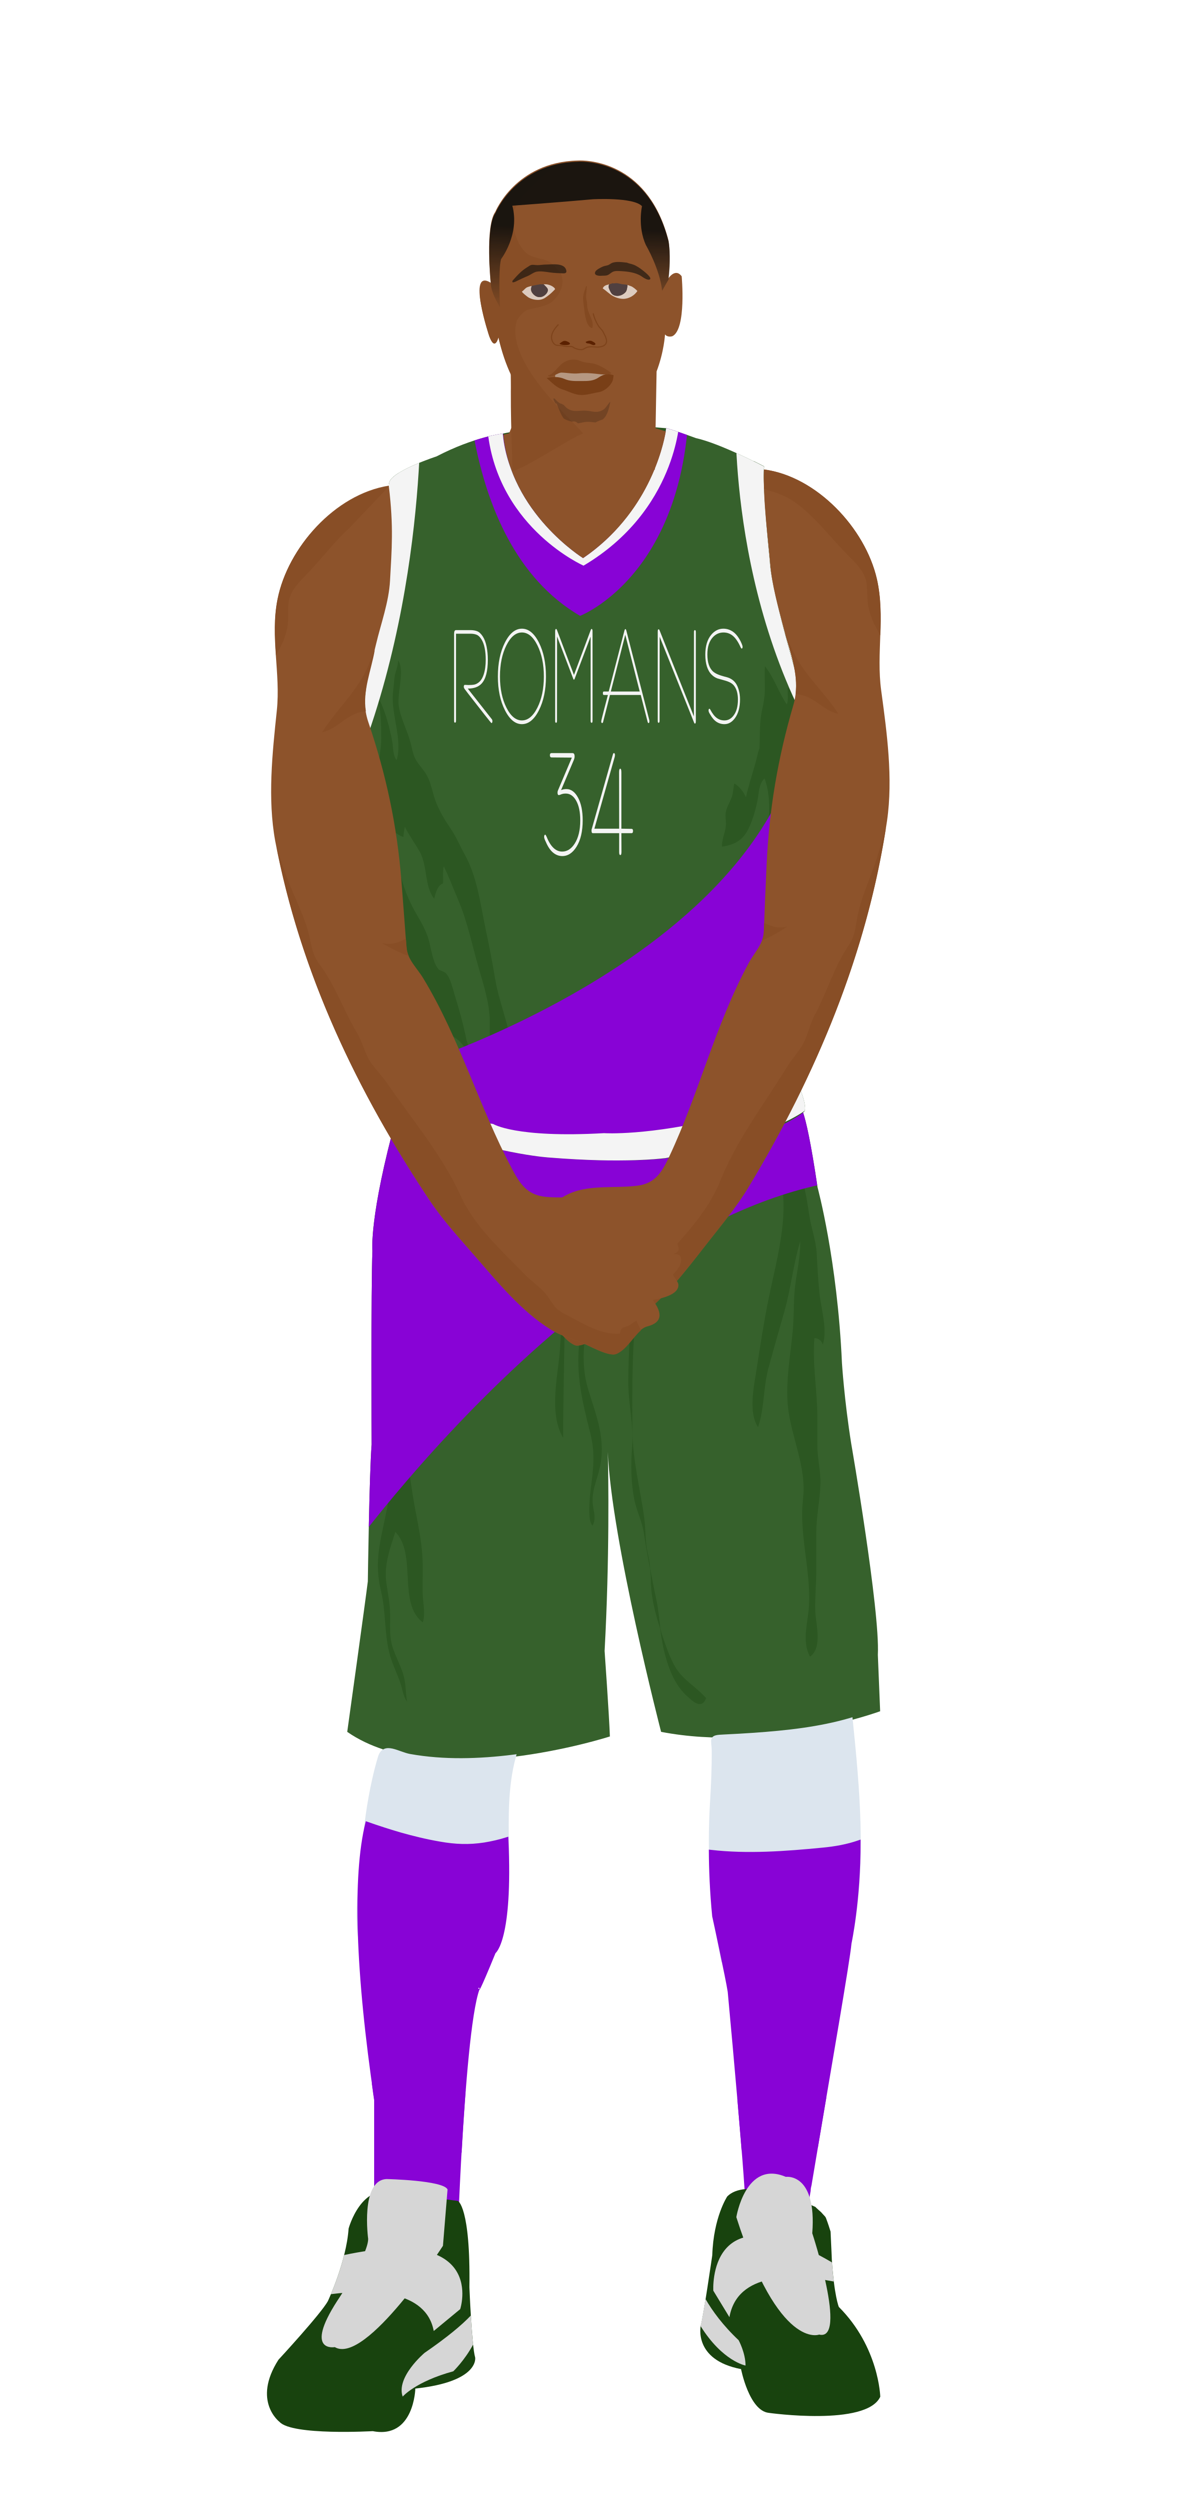
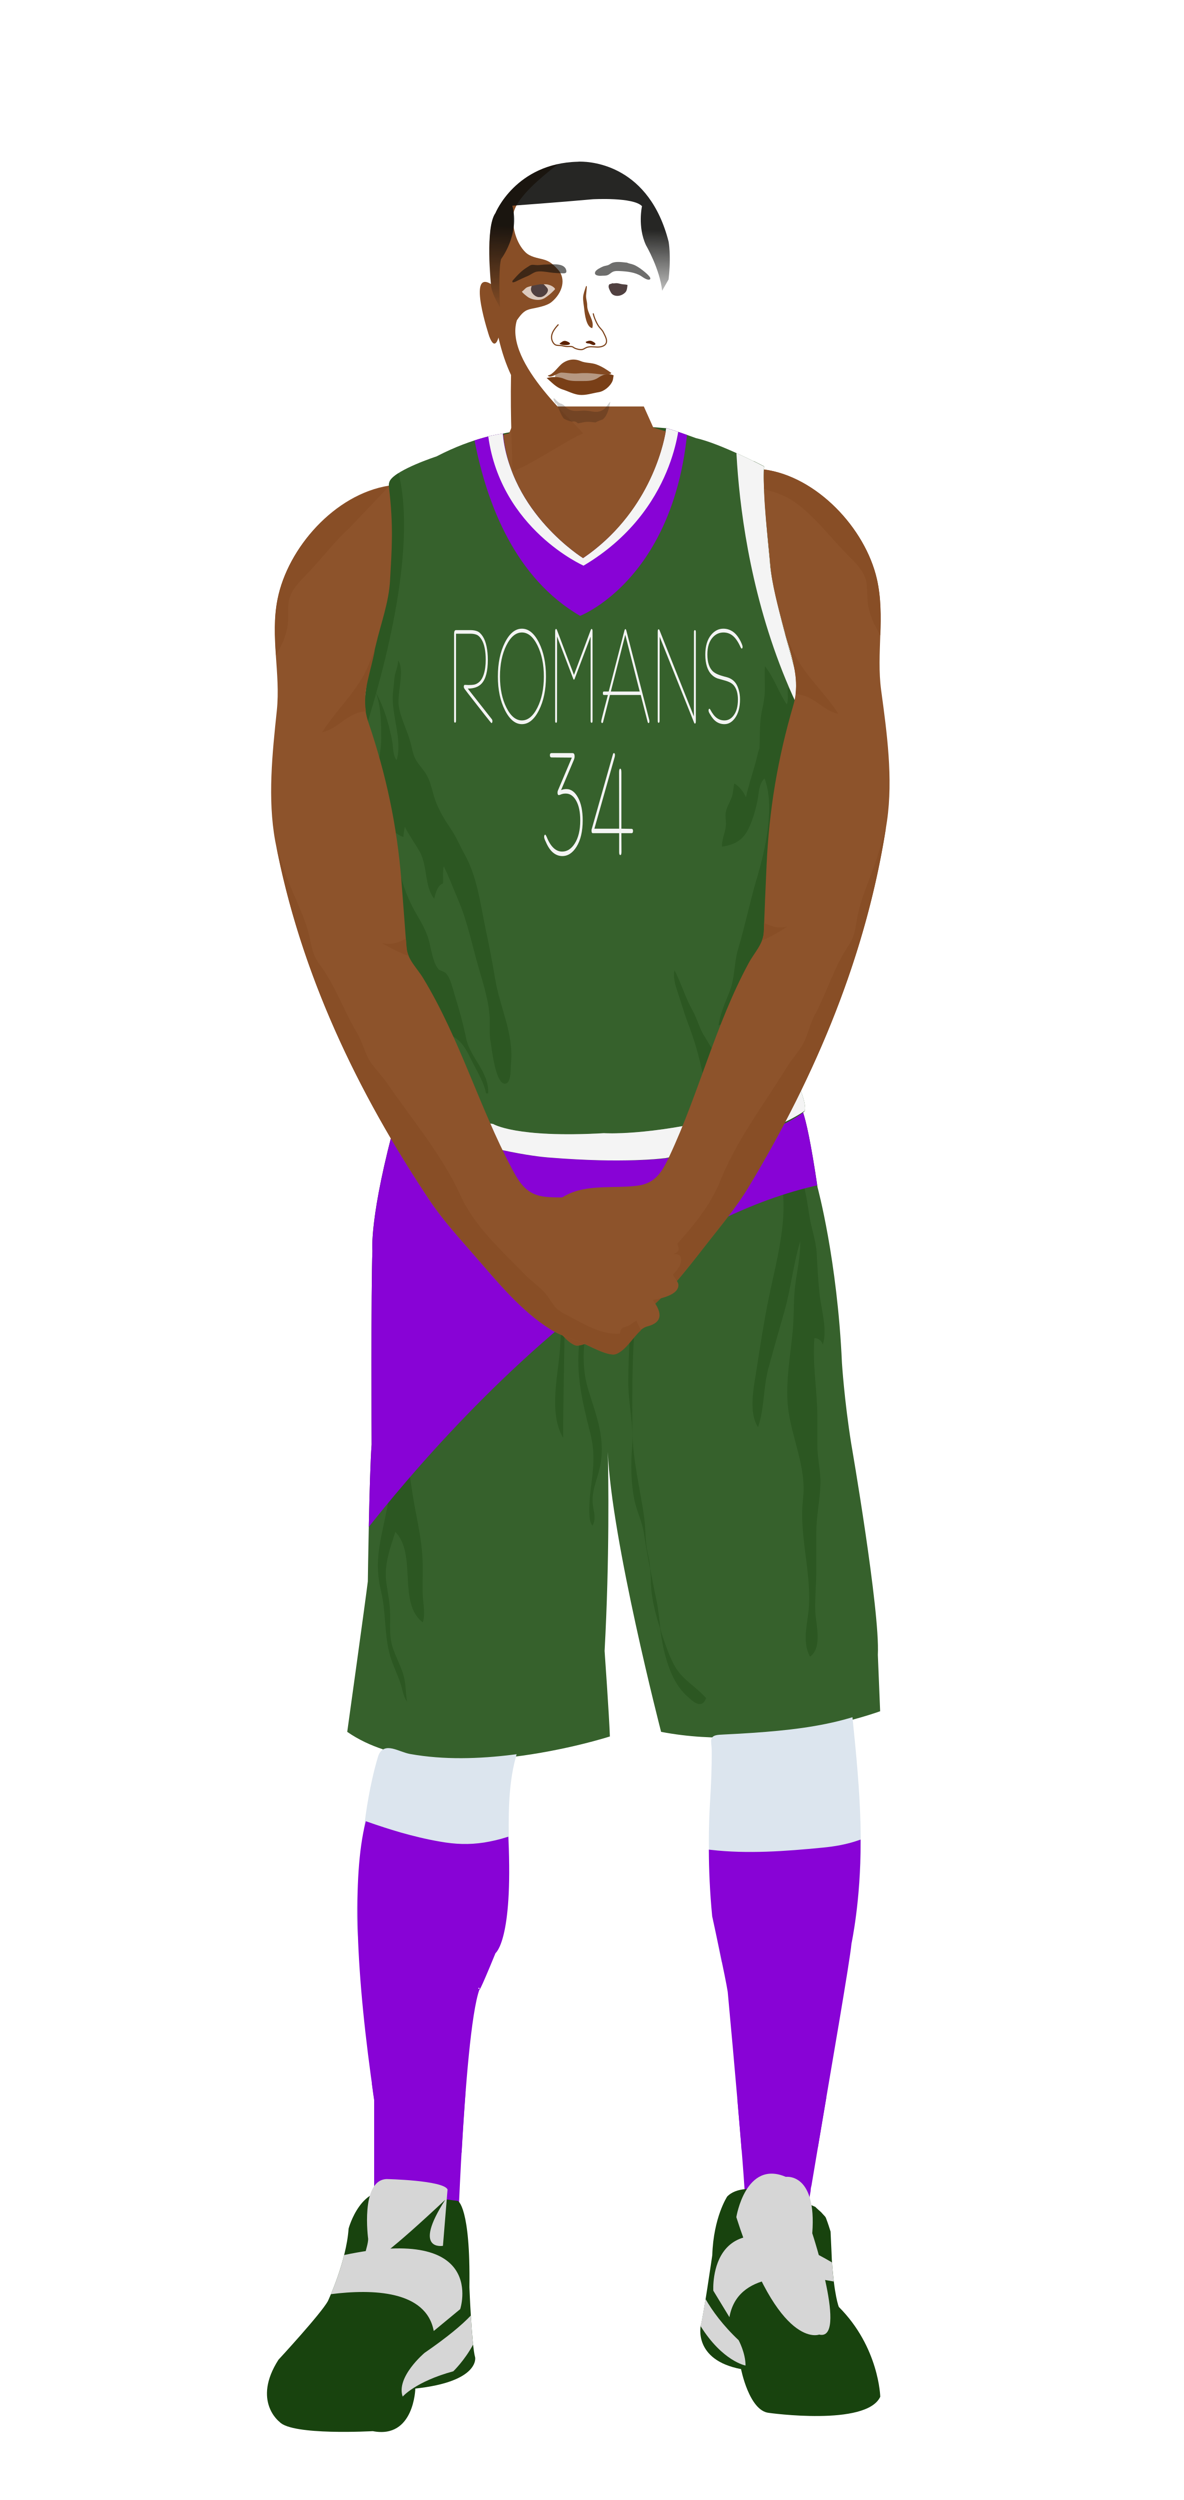
<svg xmlns="http://www.w3.org/2000/svg" xmlns:xlink="http://www.w3.org/1999/xlink" id="s5b382b91dd900" x="0px" y="0px" width="1029.1px" height="2172px" viewBox="0 0 1029.1 2172">
  <defs>
    <style type="text/css">
									#s5b382b91dd900 .uniform{fill:#36612c;}
					#s5b382b91dd900 .uniform.shadow{fill:#2c5722;}
								
									#s5b382b91dd900 .headband .base{fill:#8803d6;}
					#s5b382b91dd900 .headband .shadow{fill:#7e00cc;}
					#s5b382b91dd900 .skin{fill:#8d532b;}
					#s5b382b91dd900 .skin.shadow{fill:#884e26;}
					#s5b382b91dd900 .arms .wrap {fill:#DCE5EE;stroke-width:4;stroke:#DCE5EE}
					#s5b382b91dd900 .legs .wrap {fill:#DCE5EE;stroke-width:4;stroke:#DCE5EE}
					#s5b382b91dd900 .legs .socks {fill:#8803d6;stroke-width:3;stroke:#8803d6}
					#s5b382b91dd900 .shoes .base{fill:#18430e;}
					#s5b382b91dd900 .shoes .sole{fill:#d6d6d6;}
								#s5b382b91dd900 .waist-base .uniform{fill:#27521d;}
				</style>
  </defs>
  <g class="uniform uniform-base">
    <g class="jersey jersey-base">
      <path class="uniform" d="M324.6,723.6c5.6,24.6,11.8,49.4,15,74.4c0,0-6.9,94.4,2,114.8l4.6,31.9c0,0,0.9,21.2,82.3,31.8c0,0,19.5,12.4,96.4,8c0,0,38,2.7,106.2-14.2c0,0,38-9.7,50.4-16.8c0,0,15.9-1.8,15.9-12.4c0-10.6-0.2-23.7-0.9-51.5c0,0-2.7-42.5-3.3-58.4c0,0-3.8-66.1-4.6-78.5c0,0,8.8-61,9.7-84c0,0,0-29.2,2.7-52.2c0,0-31-101.7-31.9-129.2c0,0-6.4-60.2-5.1-82.1c0,0-37.8-19.9-59.1-24.6c0,0-21.9-8-25.9-8.6c0,0-8,69-72.3,112.8c0,0-63.3-39.2-69.4-108.2c0,0-24.8,2.7-57.9,19.9c0,0-34.1,11.1-40.3,20.8c-6.2,9.7,15,39.8-19.5,169c0,0.1,0,0.2,0,0.3c-1.4,11.4-2.8,22.8-4.4,34.2c-1.8,12.6-6.1,26.6-5.9,39.2c0.1,8.7,6.8,32.3,14.3,56.9" />
      <path class="uniform shadow" d="M323.6,716.8c7.7,25.1,16.4,51.1,20.1,63.2c5.9,19.1,7.8,36,7.8,56.5c0,13.7-3.5,25.5-6.7,38.5c-1.8,7.5-4.8,23.2-0.1,30c1.5-4.8,3.2-9.7,4.8-14.4c2,11.6,5.2,29.3,13.3,38.7c4.7,5.4,21.2,20.9,29.2,16.7c-3.4-8.5-9.9-15-17.2-20.5c-6.8-5.1-18.4-5.7-16.7-15.8c2.1-12.8,16.7-3.4,21.7,2.4c4,4.6,21.5,28.1,27.4,20.6c-9.6-11.3-28.8-25.5-31.9-40.5c6.6,1.6,17.7,6.8,23,11.4c6.1,5.3,9.3,13.2,12.9,20.2c3.9,7.7,9.9,17.5,11.2,26c0.4,0,1.4,0.1,1.9,0.1c1-18.7-15.7-31-19.1-47.7c-2.6-12.6-6.2-25.7-10-37.8c-1.6-5.3-3.7-14.9-7.6-18.8c-1.8-1.9-5.1-2.1-6.5-3.7c-4.8-5.3-6.5-18.1-8.3-24.8c-2.7-9.9-7.8-17.5-12.8-26.5c-10.3-18.7-17.7-45.6-15.7-67c2,1.6,4,3,6.4,3.4c0.1-2.9,0.5-5.9,1.2-8.7c3.6,7.3,8.8,14.4,12.9,21.6c6.9,12.2,4,30.2,12.6,40.8c1.2-4.7,2.7-11.5,7.7-13.3c0.2-4.9-0.4-10.4,0.6-14.9c4.5,9.2,8.2,19.2,12.3,28.7c8.4,19.5,12.2,39.5,18.1,59.8c4.3,14.9,9.3,30.2,9.6,45.8c0.1,6.3-0.5,12.5,0.8,18.7c0.9,4.7,4.2,38.4,13.3,35.8c4.6-1.3,4-13.6,4.3-17.2c2.6-26.3-9.5-48.4-13.7-73.5c-2.4-14.6-5.1-28.3-8.2-43c-4.7-22.2-7.3-45.6-18.4-65.5c-4-7.1-7-14.6-11.3-21c-5.4-8-10.6-16.2-14.1-25.7c-2.5-7-3.7-14.9-7.2-21.5c-3.2-6-8.6-10.3-11.2-16.9c-1.5-3.9-2.1-8-3.2-12c-2.8-10.5-8.7-21.2-10.2-31.8c-1.6-11.3,5.4-30.4-0.5-39.6c-0.1,5.7-3.1,11-3.4,16.8c-0.3,4-0.8,7.9-1.2,11.9c-1.6,18.5,8.7,40.8,3.2,58.1c-3.4-4-2.9-12.3-3.9-17c-3-15.1-6.7-28.3-14.3-42.2c4.7,11.9,4.8,27.3,4.9,40c0,9-2.3,17.2-2,26.3c0.3,8.8,2.9,17.1,3.9,25.7c-6.4-5.9-11.3,20.1-9,30.3" />
      <path class="uniform shadow" d="M660.1,650c0.5-11.7-0.1-23.1,2.5-34.4c1.1-4.9,2-9.6,2.1-14.6c0.2-7.3-0.3-15.1,0.1-22.2c8.2,10.1,11.9,22.7,19.1,33.2c1.6-4.2,0.5-10.4,0.7-15.1c7.3,7,11,25.7,11.9,35.4c1.5,16.6-4.4,33.9-8.1,49.9c-2.7,11.9-3.5,24.1-5.2,36.1c-2.2,15.5-7.6,30.4-6.5,46.5c7.1-1.3,7.5,10.2,6.6,14.9c-2.5,13.6-5.1,23.4-4.7,37.4c0.3,10.3-2.1,18.9-4,28.8c-0.8,4.1-5.6,11.5-4.9,14.6c9.6-2.8,4.5-17.3,10.9-19.4c0.7,10.5-3.3,18.2-3.9,28.2c-0.5,8.7,1.1,16.9,2.1,25.4c2.1-1,3.5-3.2,3.7-5.5c-5.7,7.8-14.4,11.6-19.5,20.1c-5.2,8.6-9.2,19.4-8.8,29.5c5.8-2.7,12.5-7.4,15.7-13.1c2.9-5,2.9-8.3,7.4-12.3c-9.7,11.7-19.8,20.7-33.3,27.3c-4.8,2.3-8.8,3.3-12.4,7.4c-2.2,2.5-4.3,9-9.2,8.1c-7.2-1.3-11.9-24.9-13.5-31.6c-2.9-12.9-6.6-24.2-11.2-36.4c-3.2-8.5-5.7-17.4-8.6-26c-2-5.8-4.4-13.7-2.8-19.3c5.8,11.3,9.2,23.4,15.5,34.6c4.3,7.7,6.1,16.1,10.9,23.4c3.2,5,8.4,16.2,15,16.5c7.1,0.3,9.7-10.3,11.7-15.5c3.6-9.2,5.9-18.7,5.1-28.7c-6.7,4.3-12.6,15.5-20,17.6c1.4-10,5.9-20,9.7-29.6c4.6-11.7,3.7-24.4,7.3-36.6c6.2-20.7,10.5-42.1,16.7-62.9c6.9-23.3,15.6-61.2,6.3-85.4c-5.1,4.4-4.9,13.3-6.2,19.6c-1.6,7.6-3.8,15.4-7,22.5c-4.8,10.7-11.6,15.3-23.7,17.1c-0.4-6.1,2.7-12,3.3-18.1c0.4-3.8-0.8-8.1-0.1-11.8c1.1-5.7,4.9-10.4,6-16c0.7-3.1,0.6-6.1,1.5-9c4.1,2.4,8.3,7.5,10,12.1c2.3-10.1,5.6-20.2,8.4-30.1c1.6-5.6,2.2-11.3,5.3-16.6" />
      <path class="uniform shadow" d="M424.4,379.2c11.1,80.6,82.8,112.2,82.8,112.2c80.8-47.9,81-116.6,81-116.6l-9-2.8c0,0-8,69-72.3,112.8c0,0-63.3-39.2-69.4-108.2l-11.5,2.2C425.4,378.9,424.9,379,424.4,379.2z" />
      <path class="uniform shadow" d="M506.8,484.8C571.2,441,579.2,372,579.2,372c-88.3-7.5-141.8,4.6-141.8,4.6C443.6,445.6,506.8,484.8,506.8,484.8z" />
      <path class="uniform shadow" d="M346.4,411c-3.3,2.1-5.9,4.2-7.2,6.3c-6.2,9.7,15,39.8-19.5,169c0,0.1,0,0.2,0,0.3c-1.4,11.4-2.8,22.8-4.4,34.2c-1.7,12.3-5.9,25.9-5.9,38.3C358.9,511.6,354,440.6,346.4,411z" />
      <path class="uniform shadow" d="M664.1,405.1c0,0-3.6-1.9-9.1-4.6c-2.9,33-6,131.5,45.4,222.1c0.2-2.1,0.4-4.2,0.6-6.3c0,0-31-101.7-31.9-129.2C669.2,487.2,662.8,427,664.1,405.1z" />
    </g>
    <g class="waist waist-base">
      <path class="uniform shadow" d="M681.6,953.4c-12.4,7.1-50.4,16.8-50.4,16.8C563,987.1,525,984.4,525,984.4c-77,4.4-96.4-8-96.4-8c-52.5-6.8-71.5-18.1-78.3-25.2c-8.3,17.5-4.6,21.2-4.6,21.2c2,0.7,30.5,10,30.5,10c63.7,21.2,101.5,23.2,101.5,23.2c65.7,5.3,100.9,0.7,100.9,0.7c102.8-19.9,120.8-41.1,120.8-41.1c1.3-3.2-0.9-11.1-3.6-18.6C691.5,952.3,681.6,953.4,681.6,953.4z" />
    </g>
    <g class="shorts shorts-base">
      <path class="uniform" d="M763,1437.6c2-38.5-23.2-183.8-23.2-183.8c-6-37.8-8-69.7-8-69.7c-4-89.6-21.2-152.6-21.2-152.6c-5.9-39.9-10-57.4-12.6-65.1c-5.6,4.8-31.3,22.8-119.5,39.9c0,0-35.2,4.6-100.9-0.7c0,0-37.8-2-101.5-23.2c0,0-28.5-9.3-30.5-10c0,0-0.6-0.7-0.8-2.7c-24.2,87.8-21.1,116.8-21.1,116.8c-1.3,31.2-0.7,168.5-0.7,168.5c-2,24.5-3.3,118.8-3.3,118.8c-2,16.6-17.9,130.7-17.9,130.7c76.3,53.1,228.3,4,228.3,4c-0.7-19.2-4.6-74.3-4.6-74.3c4.4-80.5,3.3-151.7,2.8-172.8c3,75.8,46.3,243.1,46.3,243.1c92.9,17.9,190.4-17.9,190.4-17.9L763,1437.6z" />
      <path class="uniform shadow" d="M715.2,1168.2c4.1-13.7-1.4-30.5-2.9-44.3c-1.2-11.6-1.8-22.4-2.4-34.2c-0.6-12.1-4.5-21.5-6.4-33.5c-1.5-9.1-2.6-18.2-5.1-26.8c-5-17.4-10.4-35.5-16.9-53.1c-16.5,8-47.3,19.1-103,29.9c0,0-35.2,4.6-100.9-0.7c0,0-37.8-2-101.5-23.2c0,0-9.2-3-17.6-5.7c-0.3,7.2-1.7,15.1-2.6,20.1c-2.2,12.5-10.4,23.3-16.1,34.3c-6.5,12.4-4.2,25-6,38.4c-1.2,9.2-7.4,17.7-6.9,27.2c8.8-5.1,8.8-17,13.3-25.6c7.6,10.5,1.7,38.1,0,51.1c-2.4,18-1.1,36.9-1.1,55.1c0,19.4,0.2,38.8-2.7,57.5c-2.3,15,3.6,30.2,3.6,45.1c0,16.5-3.8,31.3-7.1,47.3c-4.3,20.4-6.6,34.8-1.7,55.2c4.2,17.6,2.8,35.7,7.1,53.2c2.2,9.1,6.4,17.2,9.5,26c1.9,5.3,2.6,12.4,6,16.7c-1.5-9.3-0.8-17-4.1-26.1c-2.4-6.6-5.5-12.8-7.9-19.4c-3.4-9.5-2.7-18.5-2.7-28.8c0-10.9-1.9-18.6-3.3-28.9c-2.1-15.5,3-29.1,7.8-44.2c19.1,19.4,1.8,62.2,23.9,78.6c2.4-7.4,0.2-16.5-0.1-24.3c-0.3-8.9,0.2-17.8,0-26.6c-0.4-20.7-5.4-39.3-8.6-59.4c-5.3-32.8-8.1-66-14.4-98.9c-5.3-27.9-5.8-51.7,2.6-79.1c9.7-31.6,13-64,23.2-95.4c3.2,4.1,4.8,10.7,4.6,16.9c3.5-9.7,8.5-17.5,13.1-27.5c13.5,19.3-7.3,54.8,11.2,71.6c1.1-20.5-13.4-52.2,4.5-67.4c6.8,10.8-2.5,22.6,2,33.3c4.8-14.6-1.5-38.4,12.2-48.9c4.8,3.1,4.7,10.4,6.4,15.7c2.8,8.9,7,22.5,14,29.7c3.6-9.9-8.2-21.9-6.3-32.4c2.4-13.2,8.4-3.2,11.5,4.2c8.5,20.1,17.6,44,17.7,65.9c0-16.7-0.2-31.5,2.8-47.7c11.5-3.3,10.7,31.4,14.1,39c3.8-10.8,5.8-22.3,9.8-33c4,9.3,2.5,21.4,2.5,31.5c0,6.7,0.4,13.5,0.7,20.3c-1.3,23.1-4.3,75-4.3,75.5c-1.8,23-9.9,55.6,2.8,76.7c-0.3-22.2,1.7-107.6,2.1-147.6c0.6-2.8,1.3-5.7,2.2-8.5c3.7-11.9,7.6-31.5,15.1-41c9.8,37.4-1.1,76.6-5.3,113.5c-3.3,29.4,2.6,52.1,9.5,79.8c4.6,18.4,2.4,31.5,0.2,49.5c-0.7,5.8-2.9,27.2,1.8,30.5c3.6-7.2,0.3-13.3,0-20c-0.6-10.5,3.7-19.5,6-29.4c5.8-25-2.4-44.7-9.8-68.7c-10-32.7,0.8-67,10-98.9c5.7-19.8,9-40.2,14.2-59.7c18.2,5.5,17.3,50.3,15.8,66.1c-2.8,28.8-5.2,57-5.2,86c0,19.4,4.9,37.3,3.3,56.4c-1.2,14.8-1,31.3,2,45.9c2,9.8,6.7,18.8,8.2,28.7c1.6,10.7,3.5,21.2,5.5,31.6c0.2,2.5,0.5,6,0.5,7.5c0.1,15.5,3.4,29.3,8.1,43.7c0.9,7,2.5,16.3,4.3,22.8c3.8,14.2,9.1,27.1,19.3,36.3c4.3,3.8,12.5,12.3,16.4,1.6c-8.8-10.1-20.3-15.8-27-27.4c-5-8.8-8.1-18.5-11.4-28.1c-0.3-0.8-0.9-3.1-1.3-4.8c-1.1-9.2-1.9-18.5-4-27.5c-1.6-7.2-3.5-17.6-4.9-25.1c-0.4-4.3-1.1-8.6-2.1-13c-2.4-10.4-1.6-20-3-30.4c-3.5-25.4-10.1-50.1-10.3-76.2c-0.3-38.4-0.4-76.3,4.4-114.1c2.4-18.4,1.1-36.7,2.6-54.8c1-12.4,8.4-39.1,16.7-48.4c19.5,20.3,5.4,57.7,6.4,82.5c8.4-18.6,3.4-61.4,22-73.7c3.1,6.4,4.5,15.5,4.3,24.4c2.2-14,5.7-30,13.5-35.6c7.9-5.7,6.3-0.1,8,7.6c1.8,8.2,5,16.3,11.1,22.4c6.3-6.2,5.4-22.1,9.3-30.5c3-6.4,8.3-13.6,12.1-18.6c2.1,5.6,3.9,15.1,7.7,19.4c2.8-5.1,2.2-9.9,6.4-13.5c15.2,37.2,1.4,81.1-6.2,118.7c-4.1,20.3-7.3,40.9-10.4,61.1c-2.2,14.3-7.4,37.3,1.3,50.2c5.7-16.8,4.4-34.9,9.2-52c4.4-15.9,8.6-31,13.2-46.9c6-20.5,8.2-42.7,14.2-62.5c0.3,13.6-3.1,26.9-4.6,40.5c-1.3,12.5-0.7,25-1.9,37.5c-2,21.2-6.4,44.7-4.1,66c2.9,26.5,16.2,51.9,13.1,79.4c-3.6,32.2,6.9,61.6,5.1,93.5c-0.8,14.3-6.5,30.6,1,43.9c11.2-8.4,4.8-28.4,4.5-40c-0.3-11.6,0.9-23.3,0.9-35c0-10.9,0-21.7,0-32.6c0-14.4,3.1-27.8,3.6-42c0.4-11.4-2.7-22.4-2.7-33.9c0-8.4,0-16.8,0-25.2c0-22.3-4.5-46.3-2.5-68.1C711.6,1162.6,714.2,1164.9,715.2,1168.2z" />
    </g>
  </g>
  <g class="mask-shorts">
    <g>
      <defs>
        <path id="s5b382b91dd900-shorts-clip-path-def" d="M763,1437.6c2-38.5-23.2-183.8-23.2-183.8c-6-37.8-8-69.7-8-69.7c-4-89.6-21.2-152.6-21.2-152.6c-5.9-39.9-10-57.4-12.6-65.1c-5.6,4.8-31.3,22.8-119.5,39.9c0,0-35.2,4.6-100.9-0.7c0,0-37.8-2-101.5-23.2c0,0-28.5-9.3-30.5-10c0,0-0.6-0.7-0.8-2.7c-24.2,87.8-21.1,116.8-21.1,116.8c-1.3,31.2-0.7,168.5-0.7,168.5c-2,24.5-3.3,118.8-3.3,118.8c-2,16.6-17.9,130.7-17.9,130.7c76.3,53.1,228.3,4,228.3,4c-0.7-19.2-4.6-74.3-4.6-74.3c4.4-80.5,3.3-151.7,2.8-172.8c3,75.8,46.3,243.1,46.3,243.1c92.9,17.9,190.4-17.9,190.4-17.9L763,1437.6z" />
      </defs>
      <clipPath id="s5b382b91dd900-shorts-clip-path">
        <use xlink:href="#s5b382b91dd900-shorts-clip-path-def" overflow="visible" />
      </clipPath>
    </g>
  </g>
  <g class="mask-jersey">
    <g>
      <defs>
        <path id="s5b382b91dd900-jersey-clip-path-def" d="M324.6,723.6c5.6,24.6,11.8,49.4,15,74.4c0,0-6.9,94.4,2,114.8l4.6,31.9c0,0,0.9,21.2,82.3,31.8c0,0,19.5,12.4,96.4,8c0,0,38,2.7,106.2-14.2c0,0,38-9.7,50.4-16.8c0,0,15.9-1.8,15.9-12.4c0-10.6-0.2-23.7-0.9-51.5c0,0-2.7-42.5-3.3-58.4c0,0-3.8-66.1-4.6-78.5c0,0,8.8-61,9.7-84c0,0,0-29.2,2.7-52.2c0,0-31-101.7-31.9-129.2c0,0-6.4-60.2-5.1-82.1c0,0-37.8-19.9-59.1-24.6c0,0-21.9-8-25.9-8.6c0,0-8,69-72.3,112.8c0,0-63.3-39.2-69.4-108.2c0,0-24.8,2.7-57.9,19.9c0,0-34.1,11.1-40.3,20.8c-6.2,9.7,15,39.8-19.5,169c0,0.1,0,0.2,0,0.3c-1.4,11.4-2.8,22.8-4.4,34.2c-1.8,12.6-6.1,26.6-5.9,39.2c0.1,8.7,6.8,32.3,14.3,56.9" />
      </defs>
      <clipPath id="s5b382b91dd900-jersey-clip-path">
        <use xlink:href="#s5b382b91dd900-jersey-clip-path-def" overflow="visible" />
      </clipPath>
    </g>
    <g>
      <defs>
        <path id="s5b382b91dd900-waist-clip-path-def" d="M681.6,953.4c-12.4,7.1-50.4,16.8-50.4,16.8C563,987.1,525,984.4,525,984.4c-77,4.4-96.4-8-96.4-8 c-52.5-6.8-71.5-18.1-78.3-25.2c-8.3,17.5-4.6,21.2-4.6,21.2c2,0.7,30.5,10,30.5,10c63.7,21.2,101.5,23.2,101.5,23.2 c65.7,5.3,100.9,0.7,100.9,0.7c102.8-19.9,120.8-41.1,120.8-41.1c1.3-3.2-0.9-11.1-3.6-18.6 C691.5,952.3,681.6,953.4,681.6,953.4z" />
      </defs>
      <clipPath id="s5b382b91dd900-waist-clip-path">
        <use xlink:href="#s5b382b91dd900-waist-clip-path-def" overflow="visible" />
      </clipPath>
    </g>
  </g>
  <defs>
    <style type="text/css">
#s5b382b91dd900 .uniform{fill:#36612c;}
#s5b382b91dd900 .uniform.shadow{fill:#2c5722;}
#s5b382b91dd900 .uniform-pattern .pattern-1{fill:#f4f4f4; stroke:#f4f4f4;}
#s5b382b91dd900 .uniform-pattern .pattern-2{fill:#8803d6;}
#s5b382b91dd900 .uniform-pattern .pattern-3{fill:#f4f4f4;}
#s5b382b91dd900 .uniform-pattern .identifiers .logo path{ fill:#f4f4f4;}
#s5b382b91dd900 .uniform-pattern .identifiers .number path{ fill:#f4f4f4;}
</style>
  </defs>
  <g class="uniform-pattern">
    <g class="shorts" clip-path="url(#s5b382b91dd900-shorts-clip-path)">
      <path class="pattern-2" d="M301.1,1352c0,0,244.9-342,483.9-329l-11-125l-479,30L301.1,1352z" />
    </g>
    <g class="jersey" clip-path="url(#s5b382b91dd900-jersey-clip-path)">
-       <path class="pattern-2" d="M344.3,930.8c0,0,356.8-105.8,356.8-338.8l47,393.4L322,991v-60L344.3,930.8z" />
-       <path class="pattern-1" stroke="#A7A9AC" stroke-miterlimit="10" d="M365,347.3c0,0,6.9,204.1-79.3,369.5    c-0.5,1-1.1,2.1-1.7,3.1c-88,166-25-382-25-382L365,347.3z" />
      <path class="pattern-1" stroke="#A7A9AC" stroke-miterlimit="10" d="M640,357c0,0-8,182.3,92,321.7    s9-331.3,9-331.3L640,357z" />
    </g>
    <g class="waist" clip-path="url(#s5b382b91dd900-waist-clip-path)">
      <path class="pattern-3" d="M686.8,946.9c-13,7.9-52.8,18.8-52.8,18.8c-71.3,18.8-111.2,15.8-111.2,15.8    c-80.6,5-101-8.9-101-8.9c-23.1-3.2-39.9-8.2-52.2-13.5c-17-7.3-25.4-15.3-29.6-19.9c-8.7,19.5-5,29-5,29c2.1,0.7,32,11.1,32,11.1    c66.7,23.8,106.3,26,106.3,26c68.8,5.9,105.6,0.7,105.6,0.7c107.7-22.3,126.4-46,126.4-46c1.3-3.5-1-12.4-3.7-20.8    C697.2,945.7,686.8,946.9,686.8,946.9z" />
    </g>
    <g class="collar" clip-path="url(#s5b382b91dd900-jersey-clip-path)">
      <path class="pattern-2" d="M504.2,535c0,0,117.8-45,90.8-254s-190,0-190,0S392.4,470,504.2,535z" />
      <path class="pattern-3" d="M424.4,379.2c11.1,80.6,82.8,112.2,82.8,112.2c80.8-47.9,83.5-126.7,83.5-126.7    l-11.3,4.7c0,0-8.1,71.6-72.5,115.4c0,0-67.2-44.4-70.2-112.8l-18.9-24.6C417.3,347.5,424.9,379,424.4,379.2z" />
    </g>
    <g class="identifiers">
      <g class="logo">
        <svg x="370px" y="520px" width="310px" height="120" viewBox="0 0 192 85.5">
          <g transform="matrix(0.5 0 0 1 0 70)">
            <g transform="scale(0.042) translate(0, 0)">
              <path transform="translate(0,0) rotate(180) scale(-1, 1)" d="M150 -133v1280q0 55 55 55h424q123 0 207 -17.5t159.5 -75.5t112.5 -148.5t37 -196.5q0 -248 -180 -348q-138 -76 -412 -76l713 -453q14 -10 14 -24q0 -31 -29 -31q-8 0 -198 121q-53 35 -367 235q-117 74 -231 150q-18 14 -19 29q0 29 35 28l86 -2h37q82 0 140.5 5 t115.5 24q115 37 174 128t59 216q0 92 -30.5 170t-96 130t-141.5 67.5t-186 15.5h-422v-1280q0 -31 -29 -31t-28 29z" />
              <path transform="translate(1380,0) rotate(180) scale(-1, 1)" d="M61 518q0 295 207 500t502 205t502 -205t207 -500q0 -293 -207 -497.5t-502 -204.5q-293 0 -501 205.5t-208 496.5zM123 518q0 -268 189.5 -457.5t457.5 -189.5t457.5 189.5t189.5 457.5t-188.5 458.5t-458.5 190.5q-268 0 -457.5 -189.5t-189.5 -459.5z" />
              <path transform="translate(2980,0) rotate(180) scale(-1, 1)" d="M150 -135v1317q0 37 28 37q14 0 27 -17l500 -661l493 661q12 16 25 17q31 0 30 -35v-1317q1 -31 -26 -31q-31 0 -31 29v1241l-465 -614q-10 -18 -26 -21q-14 0 -27 21l-471 616l-2 -1241q0 -31 -27 -31q-29 0 -28 29z" />
              <path transform="translate(4442,0) rotate(180) scale(-1, 1)" d="M47 -141q0 10 90 184q16 31 107 203h-121q-27 0 -27 26q0 25 27 25h145l463 897q12 23 29 23q16 0 28 -23l678 -1321l2 -14q1 -27 -26 -27q-16 0 -27 18l-203 396h-907l-203 -398q-10 -16 -28 -16q-27 0 -27 27zM330 297h852l-426 836z" />
              <path transform="translate(6005,0) rotate(180) scale(-1, 1)" d="M150 -135v1313q0 36 25 36h1q16 0 29 -16l1012 -1268l2 1241q0 31 26 31q29 0 29 -28v-1313q0 -37 -27 -37q-14 0 -26 16l-1014 1264l-2 -1237q0 -31 -27 -31q-29 0 -28 29z" />
              <path transform="translate(7490,0) rotate(180) scale(-1, 1)" d="M68 840q0 190 178 295q150 88 354 88q154 0 284 -45t232 -148q14 -16 29 -33q23 -27 22 -41q1 -26 -26 -26q-12 0 -29 16q-104 117 -225 169t-283 52q-182 0 -311 -69q-164 -88 -164 -254q0 -178 172 -254q92 -41 326 -72q121 -14 176 -29q100 -25 164 -71 q55 -39 90 -102.5t35 -133.5q0 -174 -148 -276q-131 -90 -313 -90q-125 0 -229.5 33.5t-192.5 111.5q-25 20 -27 23q-18 18 -18 32q0 27 26 27q12 0 27 -14q88 -84 187.5 -121t228.5 -37q160 0 268 72q129 84 129 235q0 123 -100 195q-41 31 -113 52t-211 39.5t-174 24.5 q-102 18 -176 56q-92 45 -140 119.5t-48 175.5z" />
            </g>
          </g>
        </svg>
      </g>
      <g class="number">
        <svg x="0" y="620px" width="100%" height="150" viewBox="0 0 50 85.5">
          <g transform="matrix(0.5 0 0 1 0 70)">
            <g transform="scale(0.042) translate(0, 0)">
              <path transform="translate(0,0) rotate(180) scale(-1, 1)" d="M61 211q0 29 27 29q8 0 16 -9q6 -8 15 -14q139 -176 368 -176q174 0 295 94q131 102 131 273q0 147 -95 232t-245 85q-29 0 -58.5 -2t-86.5 -14l-20 -2q-31 0 -31 30q0 14 12 27l326 385l-477 2q-41 0 -41 27q0 25 43 24h491q49 0 49 -39q0 -18 -14 -37l-305 -360 q61 12 125 12q166 0 275.5 -101.5t109.5 -266.5q0 -195 -146 -312q-137 -110 -336 -110q-117 0 -215 40t-172 126q-16 16 -24 26q-16 20 -17 31z" />
              <path transform="translate(1124,0) rotate(180) scale(-1, 1)" d="M55 289q0 10 2 14q6 6 6 8l484 854q6 10 14 23.5t21 13.5q27 0 26 -24q0 -8 -6 -21q-6 -10 -10 -18l-469 -828h584l-2 664q0 43 28 43q27 0 27 -45v-662l239 -2q35 0 35 -24q0 -27 -33 -27h-241l2 -219q0 -39 -27 -39q-29 0 -28 37v221h-623q-29 0 -29 31z" />
            </g>
          </g>
        </svg>
      </g>
    </g>
  </g>
  <g class="neck">
    <path class="skin" d="M506.8,484.8c56.8-38.6,69.6-96.8,71.9-110l-10.9-3.4l-8.2-18.3H452.2l-9.7,23.3l-5,1.3 C444.2,446,506.8,484.8,506.8,484.8z" />
  </g>
  <g class="pose pose-4">
    <g class="arms">
      <path class="left skin" d="M771,713c5.3-37-0.1-76.4-5.1-113.2c-4.4-32.3,3.6-64.3-3.7-96.7    c-10.1-44.4-52.6-89.4-98.2-95.3c-0.8,27.4,3.1,54.9,5.4,82.1c1.6,18.6,6.9,37.2,11.6,55.3c5.9,22.6,15.4,43.9,8.6,67.2    c-13.6,46.4-21.1,90.9-23.3,139c-0.9,19.3-1.7,38.6-2.4,58c-0.4,10.6-8.2,18-13.2,27.3c-29,53.6-43.1,112.8-68.8,167.6    c-6.6,14.1-12.4,23.9-28.3,25.8c-20.3,2.5-43.8-1.5-61.9,8.4c-10.3,5.6-20.6,11.2-30.9,16.9c-3.2,1.7-21.5,21.5-15.4,26.4    c11,8.7,37-15,46.2-17.6c13.9-3.8-1.8,8.9-6.3,10.7c-12.3,5.1-25.9,7.3-39,8.8c-5.8,0.7-4.1,7.7-2,11.1c1.4,2.3,3.2,4.4,5.2,6.3    c0.6,0.6-4,6.5-4.2,8.8c-0.6,9.3,15.4,11.9,22,12.8c-8.1,11.9-7.4,19.9,5.3,22.9c9.6,2.2,16.2,18.5,27,23c6.1,2.6,23.2-8.5,28.8-11    c8.3-3.7,17.5-6.8,25.1-12.1c24.1-16.7,43.2-42.5,61.1-65.3c12.6-16.1,25.6-31.6,36.2-49.2C709.9,932.8,754.2,826.7,771,713z" />
      <path class="skin shadow" d="M728.7,620.1c-12.1-18.9-30.2-34.2-39.8-55.1c-2.3-4.9-4.4-10.1-6.7-15.2    c5,17.9,11.5,35.1,9.3,53.2C707.6,603.9,714.4,617.1,728.7,620.1z" />
      <path class="skin shadow" d="M664.2,801.8c-0.1,2.5-0.2,5.1-0.3,7.6c-0.1,2.6-0.7,5.1-1.5,7.4    c7.7-2.8,15.6-7.7,22.3-12.1C677.8,807.1,671.1,805.1,664.2,801.8z" />
      <path class="skin shadow" d="M553.4,1145.4c24.1-16.7,43.2-42.5,61.1-65.3c12.6-16.1,25.6-31.6,36.2-49.2    c58.1-96.2,101.9-200.3,119.3-311.7c-2.7,9.9-5.7,19.7-8.8,29.1c-4.8,14.3-11.1,28-14.8,42.6c-2.8,11.1-2.2,20.6-8.7,30.2    c-12.6,18.6-19.1,41.2-29.7,61c-4.7,8.8-6.1,19.2-11.8,27.8c-3.9,5.9-8.6,11.2-12.4,17.4c-20.3,32.9-43.5,63-58.1,99.3    c-11,27.3-32.6,48.5-51.8,70.5c-6.3,7.2-14.1,12.2-19,20.5c-4.8,8.2-6,10.6-14.7,15.6c-13.9,8-27.7,18.2-44,17.7    c-0.9-7.2-4.9-4.5-9.2-7.7c-2.3-1.7-3.8-2.3-5-3.2c-0.6,2.9-2.7,6.2-3.5,8.6c6.8,5.6,12.6,16.3,21.1,19.8c6.1,2.6,23.2-8.5,28.8-11    C536.7,1153.8,545.9,1150.6,553.4,1145.4z" />
      <path class="skin shadow" d="M700.3,443.8c13.2,11.7,23.2,24.8,35.5,37.3c6,6.1,13.8,13.1,16.5,21.7    c2.4,7.8,0.7,17.6,2.8,26c2.3,9.5,5.7,15.5,10.1,23.2c0.5-16.2,0.7-32.5-3-48.8c-10.1-44.4-52.6-89.4-98.2-95.3    c-0.2,5.5-0.1,11.1,0,16.6c1.9,0.8,3.7,1.5,5.5,2C682.3,430.1,690.5,435.1,700.3,443.8z" />
      <path class="right skin" d="M338,422.7c4.2,34.8,2.5,54.4,1,81.7c-1,18.7-7.9,37.2-12.2,55.4    c-5.3,22.8-14.5,44.4-6.7,67.4c15.6,45.9,25,90.1,28.8,138.1c1.5,19.3,3,38.6,4.4,57.8c0.8,10.5,9.1,17.7,14.6,26.8    c31.8,52.5,48.4,111.3,76.9,165.1c7.3,13.8,13.6,23.4,30.2,24.8c21.1,1.8,45.3-3.1,64.4,6.2c10.8,5.3,21.7,10.5,32.5,15.8    c3.4,1.6,23,20.7,16.8,25.8c-11.1,9.1-38.8-13.7-48.5-15.9c-14.5-3.3,2.2,8.8,6.9,10.5c12.9,4.7,27.1,6.4,40.7,7.4    c6,0.4,4.5,7.6,2.4,11c-1.4,2.4-3.2,4.5-5.2,6.5c-0.6,0.6,4.4,6.3,4.6,8.6c1,9.2-15.5,12.5-22.3,13.6c8.8,11.6,8.3,19.7-4.7,23    c-9.9,2.6-16.1,19-27.2,23.9c-6.3,2.8-24.3-7.7-30.2-9.9c-8.8-3.4-18.4-6.2-26.4-11.2c-25.5-15.8-46.1-41-65.4-63.2    c-13.6-15.7-27.5-30.7-39.2-47.9C310,948.1,260.5,843.6,239.2,730.6c-6.7-36.8-2.5-76.3,1.4-113.3c3.4-32.5-5.9-64.1,0.6-96.7    c8.9-44.7,49.7-91.2,96.7-98.7" />
      <path class="skin shadow" d="M280,636.2c11.9-19.3,30.2-35.2,39.4-56.4c2.2-5,4.2-10.3,6.4-15.4    c-3.2,18.3-10.7,35.4-7.8,53.5C301.2,619.3,294.7,632.8,280,636.2z" />
      <path class="skin shadow" d="M352.8,815.5c0.2,2.5,0.4,5,0.6,7.6c0.2,2.6,0.9,5.1,1.8,7.3    c-8-2.5-16.4-7.2-23.5-11.3C339,821.3,345.9,819.2,352.8,815.5z" />
      <path class="skin shadow" d="M479.2,1155.1c-25.5-15.8-46.1-41-65.4-63.2c-13.6-15.7-27.5-30.7-39.2-47.9    c-63.5-94.2-112.3-196.6-134.1-307.4c3.1,9.8,6.5,19.5,10.1,28.8c5.4,14.1,12.4,27.6,16.8,42.1c3.3,11,3,20.5,10.1,29.9    c13.7,18.1,21.2,40.5,32.8,59.9c5.2,8.6,6.9,19,13.2,27.4c4.3,5.8,9.3,10.9,13.4,16.9c22.1,32.2,47.2,61.5,63.5,97.2    c12.3,26.9,35.4,47.4,56,68.6c6.8,7,15,11.7,20.4,19.9c5.3,8.1,6.5,10.4,15.8,15.1c14.6,7.5,29.3,17.3,46.2,16.2    c0.7-7.2,4.9-4.7,9.3-8c2.3-1.7,3.8-2.4,5.1-3.4c0.8,2.9,3.1,6.1,3.9,8.5c-6.8,5.8-12.5,16.7-21.2,20.5c-6.3,2.8-24.3-7.7-30.2-9.9    C496.8,1162.9,487.2,1160,479.2,1155.1z" />
      <path class="skin shadow" d="M303.4,459c-13.3,12.1-23.2,25.6-35.5,38.5c-6,6.3-13.9,13.6-16.3,22.3    c-2.3,7.9-0.2,17.6-2,26c-2,9.5-5.3,15.7-9.7,23.5c-1.1-16.2-1.9-32.4,1.4-48.9c8.9-44.7,49.7-90.4,96.7-97.8" />
    </g>
    <g class="legs">
      <path class="right skin" d="M332.7,1519.8c-9.9,28.8-33,121.4-6.1,304.6v114l70-5.3c0,0,6-171.3,18.7-205.3    c0,0-0.7-4.7,14.7-37.3c0,0,10-7.3,9.3-100c0,0-3.6-24.5,7.1-64C410,1530.8,367.9,1531.4,332.7,1519.8z" />
      <path class="left skin" d="M703.7,1898.9c0-0.1,0.1-0.2,0.1-0.3c9.9-58.5,32.4-192.1,34-209.9    c0,0,13.4-56.6,6.9-125.3c0,0-1.3-27.7-5.5-68.9c-31.8,9.3-74.1,13.1-118.8,14.8c0.6,18.7,0,42.9-2.5,72.3c0,0-2,37.9,2.5,83    c0,0,11.8,54.3,13.5,65.7c0,0,17.5,187.4,15.1,189.8c-2.3,2.4,50,5.8,50,5.8s1.5-8.7,3.9-22.7    C703.1,1901.8,703.3,1900.4,703.7,1898.9z" />
      <path class="socks" d="M325,1812.3c0.5,4,1.1,8,1.7,12v114l70-5.3c0,0,2.1-59.6,6.4-115.4    C366.8,1824,342,1820.3,325,1812.3z" />
      <path class="socks" d="M703.7,1898.9c0-0.1,0.1-0.2,0.1-0.3c3.2-19.1,7.8-46.2,12.6-74.7    c-30.4,4.5-54.8,3.8-73.9,0.8c4.1,47,7.8,94.2,6.7,95.4c-2.3,2.4,50,5.8,50,5.8s1.5-8.7,3.9-22.7    C703.1,1901.8,703.3,1900.4,703.7,1898.9z" />
      <path class="skin shadow" d="M440.9,1526.9c-35,3.9-74.8,3.9-108.1-7.2c-5.9,17.2-16.5,57.1-18.4,125.4    c4-13.2,9.1-26.6,14.6-38.6c6.4-14,8.1-29.1,14-42.8c9.6-22.1,43.1-10.4,62-17.8c12-4.7,24.4-10.3,35-18.3    C440.3,1527.4,440.6,1527.2,440.9,1526.9z" />
      <path class="skin shadow" d="M743.5,1543.8c-0.8-12.1-2.2-29.1-4.3-49.3c-31.8,9.3-74.1,13.1-118.8,14.8    c0.6,18.7,0,42.9-2.5,72.3c0,0-2,37.9,2.5,83c0,0,1.7,7.6,3.8,17.7c0.8-12.1,0.9-24.2-0.6-36.4c-2.2-18.3-6-34.7-0.8-52.9    c5-17.7,7.7-34.4,19-49.7c18-24.4,38.5-24.1,63.3-5.3c-0.2-0.1-0.5-0.1-0.7-0.1C709.3,1538.7,728.3,1541.5,743.5,1543.8z" />
      <path class="right knee wrap" d="M321.5,1698.5c29.7,13.3,62.1,16.3,94.2,13c8.9-0.9,13.8-17.3,16.8-26.5    c16.4-50.9-0.1-106.9,13.8-158.7c-29.8,3.7-60.5,4.7-90.2-0.6c-10.5-1.9-22-10.9-25.6,0.9c-1.9,6.3-3.6,12.8-5,19.2    c-4.6,20.5-7.4,41.3-9.1,62.2C314.8,1626.5,304.7,1690.9,321.5,1698.5C322.1,1698.8,319.2,1697.5,321.5,1698.5z" />
      <path class="left knee wrap" d="M628.7,1702.8c23.9,5.9,49.1,11,72.1,5.9c9.6-2.1,35.3-5.9,36.6-16.7    c0.8-6,2.2-11.9,3.2-17.9c10-59.5,4.7-120.1-1.4-179.7c-27.1,7.9-55.6,10.9-83.7,12.9c-8.7,0.6-17.5,1.1-26.2,1.5    c-12.5,0.5-8.7,1.7-8.7,12.2c0.1,14.5-0.5,29-1.4,43.4C616.3,1611.7,619.1,1656.5,628.7,1702.8    C633.8,1704.1,624.9,1684.6,628.7,1702.8z" />
      <path class="high-socks socks" d="M421.2,1602.1c-13.6,2.1-25.7,1.6-39.2-0.8c-11.6-2-23.1-4.8-34.4-8     c-9.6-2.8-19.1-5.9-28.6-9.2c-11.2,45.9-8.7,128.4,7.8,240.2v36.3c28.7,9.9,52.9,11.4,73,8.1c3-52.4,8.1-120.9,15.6-141.1     c0,0-1,5,14-31.7c0,0,15-10.3,11-98.3C434.4,1599.5,427.4,1601.1,421.2,1602.1z" />
      <path class="high-socks socks" d="M714.9,1606.6c-31.9,3.1-65.1,5.6-97.3,1.9c0.1,14.9,0.8,34.6,2.9,56     c0,0,11.8,54.3,13.5,65.7c0,0,7.5,80.5,12,136.6c22.7,1.9,44.4,0.5,63.5-2.3c11-65.2,27.8-161.4,29.1-176.3c0,0,8-37,7.9-88     C736.4,1603.7,725.7,1605.6,714.9,1606.6z" />
    </g>
    <g class="shoes">
      <path class="right base" d="M303,1936c0,0,11-41,41-31l54,7c0,0,11,5,10,75c0,0,2,51,5,61c0,0,4,21-52,27    c0,0-1,44-37,37c0,0-70,4-81-8c0,0-24-18-1-54c0,0,37-40,43-51C285,1999,301,1965,303,1936z" />
      <path class="left base" d="M723,1963c0,0-0.5-12.4-1.1-24.4c-1.1-3.5-2.2-7-3.5-10.4c-0.1-0.4-0.4-1.1-0.7-1.8    c-0.2-0.3-0.4-0.6-0.6-0.9c-0.1,0-2.9-3.2-3.5-3.8c-0.8-0.8-5.5-4.5-1.1-1.2c-1.4-1-2.7-2.1-3.8-3.3c-20.6-9.2-61.2-24.5-76.6-9.1    c0,0-12,18-13,51c0,0-8,55-10,61c0,0-7,30,35,38c0,0,7,36,24,38c0,0,85,12,97-14c0,0-1-43-36-78C729,2004,725,1994,723,1963z" />
-       <path class="sole" d="M320,1945c0,0-7-51,16-52c0,0,49,1,53,9l-4,49c0,0-67,104-94,88c0,0-27,5,2-40    C293,1999,320,1959,320,1945z" />
+       <path class="sole" d="M320,1945c0,0-7-51,16-52c0,0,49,1,53,9l-4,49c0,0-27,5,2-40    C293,1999,320,1959,320,1945z" />
      <path class="sole" d="M704.1,1910.1c-0.3-0.7-0.5-1.5-0.7-2.2c-6.3-18.9-20.4-16.8-20.4-16.8c-35-15-43,35-43,35    c37,116,72,102,72,102c25,6-6-88-6-88C707,1926.8,706.1,1917.2,704.1,1910.1z" />
      <path class="sole" d="M299.1,1959c-3.5,14-8.5,26.9-11.5,34c36.4-4.6,82.8-3.2,89.4,32l23-19    C400,2006,424.2,1932.5,299.1,1959z" />
      <path class="sole" d="M409.2,2011.6c-7.8,8.2-20.3,18.7-40.2,32.4c0,0-25,21-19,38c0,0,11-13,44-22    c0,0,9.8-9.4,17.2-23.2C410.4,2029.5,409.8,2020.2,409.2,2011.6z" />
      <path class="sole" d="M648,2055c0-11-6-22-6-22c-13.6-12.8-22.8-25.4-28.8-35.8c-1.7,10.9-3.4,20.4-4.2,22.8    c0,0-0.1,0.2-0.1,0.7C628.1,2051.4,648,2055,648,2055z" />
      <path class="sole" d="M724.7,1982c-0.6-4.6-1.1-10.2-1.6-16.6C614.3,1901.4,620,1990,620,1990l14,23    C640.9,1973.8,689.2,1975.3,724.7,1982z" />
    </g>
  </g>
  <svg id="s5b2c6ba699c27" class="face" x="324px" y="51px" width="357px" height="358px" viewBox="0 0 357 358">
-     <path fill="#8d532b" d="M268.5,189.04c-1.41-1.92-2.86-2.74-4.22-2.91c-3.96-0.47-7.28,4.62-7.28,4.62c2.38-21.04,0-32.96,0-32.96c-16.83-65.56-65.84-69.37-76.8-69.39c-0.71,0.02-1.44,0.04-2.2,0.06c-54,1.42-71.5,44.58-71.5,44.58c-9,12.5-4,61.55-4,61.55c-21-12.95-1.5,45.45-1.5,45.45c5,13.5,8,1,8,1c2.88,12.67,6.63,23.41,10.9,32.53c0.85,44.99,1.74,68.73,1.44,83.43c23.33,0,116.79,0,123.83,0l1.52-85.32c6.58-17.33,7.31-32.14,7.31-32.14c2.5,3,6.5,1.5,6.5,1.5C272.75,234.79,268.5,189.04,268.5,189.04z M255.96,199.92C255.93,200.18,255.94,200.15,255.96,199.92L255.96,199.92z M256.22,197.67c0.03-0.3,0.07-0.64,0.11-1.01C256.29,197.01,256.25,197.35,256.22,197.67z M256.82,192.32c0.06-0.55,0.11-0.99,0.14-1.26C256.91,191.5,256.87,191.92,256.82,192.32z M265.33,190.26c-0.04-0.16-0.09-0.37-0.16-0.62c-0.13-0.5-0.31-1.2-0.54-2.1c0.22,0.86,0.4,1.58,0.54,2.1C265.24,189.9,265.29,190.1,265.33,190.26C265.47,190.79,265.48,190.83,265.33,190.26z" />
    <path fill="#884e26" d="M125.25,227.25c4.5-6.5,6.97-8.84,12.65-10c4.87-0.99,13.28-2.45,17.35-5.75c9.63-7.79,13.17-20.35,5.59-28.43c-4.32-4.6-7.03-7.3-13.05-8.81c-4.83-1.22-11.04-2.16-15.05-6.1c-7.84-7.69-11.29-20.73-10.82-31.2c0.41-8.95,9.17-18.79,15.15-24.83c7.04-7.12,15.71-14.12,23.72-20.42c-40.38,8.84-54.04,42.51-54.04,42.51c-9,12.5-4,61.55-4,61.55c-21-12.95-1.5,45.45-1.5,45.45c5,13.5,8,1,8,1c2.89,12.7,6.64,23.46,10.93,32.59c-0.78,38.87,1.32,70.54,1.15,83.21c7.79,0.1,53.6-30.51,61.45-32.32C179.16,318.81,113.75,264.75,125.25,227.25z" />
    <g class="eyes eyes-17">
      <path fill="#ffffff" fill-opacity="0.7" d="M157.243,198.587c-1.524-1.36-4.262-2.417-6.339-2.587c-0.832-0.068-1.68-0.071-2.529-0.057c0.356,0.245,0.694,0.548,1.028,0.931c0.869,0.995,2.476,2.215,2.722,3.528c0.486,2.597-2.42,5.352-4.6,6.229c-2.99,1.203-5.94,0.13-8.053-2.153c-2.213-2.393-2.299-4.442-1.274-7.112c-2.103,0.491-4.044,1.064-4.813,1.637c-1.419,1.057-2.36,2.351-3.754,3.358c0.351,0.998,4.133,3.899,4.935,4.507c1.587,1.202,3.986,2.07,5.926,2.387c3.356,0.549,6.377,0.334,9.231-1.509c2.503-1.617,4.958-3.615,7.036-5.741c0.242-0.248,1.564-1.545,1.596-1.656C158.552,199.651,157.81,199.093,157.243,198.587z" />
      <path fill="#504040" d="M139.472,204.479c2.112,2.283,5.063,3.355,8.053,2.153c2.18-0.876,5.085-3.632,4.6-6.229c-0.246-1.313-1.853-2.534-2.722-3.528c-0.334-0.383-0.672-0.686-1.028-0.931c-0.996,0.016-1.993,0.056-2.972,0.056c0,0-3.813,0.575-7.205,1.367C137.173,200.037,137.259,202.086,139.472,204.479z" />
      <path fill="#ffffff" fill-opacity="0.7" d="M224.75,197.75c-0.927-0.4-1.801-0.626-2.75-1c-0.203-0.08-0.401-0.148-0.597-0.209c0.012,0.45-0.072,0.934-0.156,1.555c-0.24,1.773-0.452,3.541-1.747,4.91c-2.318,2.45-6.213,3.793-9.507,2.619c-2.027-0.723-2.863-2.054-3.765-3.946c-0.666-1.397-1.591-3.14-1.116-4.733c0.106-0.357,0.292-0.674,0.502-0.979c-2.416,0.614-4.808,1.012-5.734,3.622c3.074,1.949,5.593,4.743,8.783,6.511c2.688,1.49,6.017,2.545,9.126,2.526c4.683-0.029,9.687-2.835,12.206-6.848C228.931,200.548,226.251,198.398,224.75,197.75z" />
      <path fill="#504040" d="M206.229,201.679c0.901,1.892,1.737,3.223,3.765,3.946c3.294,1.174,7.188-0.169,9.507-2.619c1.295-1.369,1.507-3.136,1.747-4.91c0.084-0.621,0.168-1.105,0.156-1.555c-1.315-0.407-2.495-0.412-3.996-0.553c-1.943-0.183-3.734-0.976-5.657-0.988c-1.307-0.009-2.126,0.348-3.375,0.125V195c-0.866,0.453-1.815,0.726-2.761,0.966c-0.21,0.305-0.396,0.622-0.502,0.979C204.638,198.539,205.563,200.281,206.229,201.679z" />
    </g>
    <g class="eyebrows eyebrows-17">
      <path fill="#0e0e0c" fill-opacity="0.6" d="M121.5,192.83c3.86-4.32,7.58-8.57,12.6-11.58c1.17-0.7,2.49-1.83,3.85-2.09c1.61-0.31,3.54,0.18,5.19,0.17c2.5,0,4.75-0.5,7.22-0.5c5.14,0.01,16.15-1.84,17.81,4.93c0.61,2.5-0.97,2.81-3.23,2.69c-3.6-0.18-7.19-0.25-10.77-0.76c-3.42-0.49-8.1-1.31-11.55-0.71c-2.71,0.47-5.58,2.86-8.13,3.89c-2.83,1.14-5.36,2.37-8.18,3.72c-1,0.48-2.45,1.28-3.53,1.56c-2.05,0.53-1.62-0.64-0.79-2.16" />
      <path fill="#0e0e0c" fill-opacity="0.6" d="M220.83,177.17c-3.94-0.4-9.86-1.37-13.46,0.54c-1.01,0.54-1.83,1.28-3,1.67c-1.41,0.47-2.84,0.55-4.23,1.14c-1.88,0.8-5.94,2.7-6.77,4.66c-1.4,3.29,3.34,3.56,5.42,3.37c1.87-0.17,3.45,0.13,5.17-0.49c1.73-0.62,2.92-2.04,4.48-2.84c1.98-1.02,4.6-0.82,6.8-0.71c5.99,0.3,12.94,1.06,18.09,4.38c1.33,0.86,5.56,4.05,7.54,2.81c2.19-1.38-5.09-6.95-6.35-7.95c-2.21-1.74-5.34-3.88-7.97-4.84c-2.76-1.01-3.12-0.64-5.99-1.89" />
    </g>
    <g class="hair hair-11">
      <linearGradient id="hair_5b2c6ba699ca4" gradientUnits="userSpaceOnUse" x1="178.351" y1="214.415" x2="180.414" y2="146.89">
        <stop offset="0" style="stop-color:#0e0e0c;stop-opacity:0.1" />
        <stop offset="1" style="stop-color:#0e0e0c" />
      </linearGradient>
      <path fill="url(#hair_5b2c6ba699ca4)" fill-opacity="0.9" d="M257.1,191.8c2.4-21,0-33,0-33c-16.8-65.6-65.8-69.4-76.8-69.4c-0.7,0-1.4,0-2.2,0.1c-54,1.4-71.5,44.6-71.5,44.6c-9,12.5-4,61.5-4,61.5c0.6,7.9,4.9,14.7,7.9,20.2c0,0-1.5-32.7,1-41.7c0,0,16.5-21.4,9.8-46.4c0,0,42.6-3.1,69.9-5.6c0,0,35.3-2,42.8,6c0,0-4,18,3.5,34c0,0,12,20.5,14,39.5L257.1,191.8z" />
    </g>
    <g class="facial-hair facial-hair-21">
      <path fill="#0e0e0c" fill-opacity="0.2" d="M200.1,305.1c-5.3,3-8.6,1.2-14.1,0.7c-5.5-0.5-11.2,1.5-15.9-1.4c-1.7-0.9-2.9-2.2-4-3.5c-0.5-0.2-1.1-0.5-1.5-0.9c0,0-0.1-0.1-0.1-0.1c-0.7-0.1-1.3-0.3-1.9-0.6c-1.8-1.1-3.2-2.4-4.4-4c-0.4-0.1-0.8-0.1-1.3-0.1c0.4,1.5,1.2,3.6,2.6,4.8l0.1-1c1.3,3.2,3.5,9.6,6.2,13.4c1.1,0.8,2.3,1.3,3.5,1.8c1.2,0.4,2.4,0.8,3.7,1.1c0.1,0,0.1,0,0.2,0c0,0,0,0,0.1,0c1.8-0.6,3.8,0.1,5,1.5c2.4-0.4,4.9-1.1,7.4-1.3c3.5-0.2,5.8,0.4,7.9,0.5c1.2-0.7,2.4-1.2,3.7-1.7c0.9-0.3,1.8-0.6,2.7-1c4.2-3.6,5.3-9.7,6.5-15.3C204.2,299.9,202.9,303.5,200.1,305.1z" />
    </g>
    <g class="nose nose-21">
      <path fill="#834921" d="M186.01,198.89c-0.17,1.53-0.26,3.95-0.49,5.46c-0.58,3.86,0.9,6.29,0.88,10.24 c-0.02,6.65,6.48,12.91,4.38,19.46c-5.2-0.71-6.56-12.33-6.95-16.23c-0.33-3.31-1.14-7.11-1.01-10.49 c0.11-2.91,1.43-6.24,2.54-9.75C185.35,197.6,186.24,196.78,186.01,198.89z" />
      <path fill="#5b2100" d="M162.63,247.25c1.69-1.11,2.96-2.59,5.26-2c0.68,0.18,3.84,1.33,3.47,2.47c-0.55,1.74-9.18,1.2-8.98-0.47" />
      <path fill="#5b2100" d="M185,246.13c1.59-0.98,3.93-1.6,5.62-0.72c0.94,0.49,4.06,1.96,2.5,3.07c-1.33,0.95-3.51-0.57-4.65-0.94c-0.77-0.25-1.65-0.11-2.38-0.38c-0.73-0.27-1.56-1.18-0.47-1.66" />
      <path fill="none" stroke="#7e441c" stroke-miterlimit="10" d="M161.38,230.88c-3.2,3.47-6.95,7.96-5.75,13.12c0.39,1.67,1.64,3.93,3.34,4.66c1.49,0.65,3.62,0.29,5.26,0.61c1.4,0.27,2.54,0.6,4.04,0.72c1.48,0.12,3.37-0.2,4.85,0.13c0.94,0.21,1.67,1.01,2.56,1.41c1.44,0.64,4.01,1.29,5.58,1.22c1.49-0.07,2.46-0.78,3.69-1.47c2.93-1.64,6.72-0.89,9.95-0.78c2.39,0.08,5.64-0.44,7.22-2.26c2.62-2.99-0.16-7.34-1.59-10.34c-1.1-2.3-2.29-2.99-3.88-5.1c-2.03-2.68-4.55-8.49-5.03-11.56" />
    </g>
    <g class="mouth mouth-7">
      <path fill="#B69882" d="M163.09,271.36c-2.17-0.01-5.39,3-4.43,5.36c0.47,1.16,5.74,4.3,7.02,5.05c4.19,2.46,9.32,3.08,14.28,2.62c3.1-0.29,8.26-0.16,11.14-1.29c2.41-0.96,4.23-3.33,6.49-4.65c2.49-1.46,4.98-1.18,4.58-4.42c-0.5-4.14-5.36-4.15-8.75-4.34c-3.95-0.22-6.24-0.02-9.42,1.61c-3.39,1.74-7.68,1.82-11.58,1.08c-2.32-0.44-8.54-4.3-9.67-1.02" />
      <path fill="#793f17" fill-opacity="1" d="M151.09,277.36c4.58,3.87,8.12,8.16,13.99,10.01c4.74,1.49,9.23,4.06,14.36,4.65c5.48,0.63,11.58-1.46,16.98-2.33c4.74-0.76,9.98-5.08,11.94-9.65c0.61-1.42,0.67-3.5,1.01-4.96c-4.98-2.09-9.18-0.81-13.28,1.97c-4.51,3.05-9.3,2.97-14.67,2.97c-5.63,0-10.14,0.27-15.07-1.92c-4.52-2-10.28-1.87-14.93-0.75" />
      <path fill="#834921" d="M152.75,275.03c4.12-0.8,8.64-8.02,12.35-10.6c4.85-3.38,10.36-4,15.65-1.73c4.26,1.82,9.21,1.25,13.67,2.92c4.77,1.79,8.8,4.37,12.97,7.41c-1.52,2.41-11.31,0.88-14.03,0.6c-5.17-0.52-9.52-0.77-14.6-0.26c-4.95,0.5-10.07-0.58-14.65-0.68c-3.55-0.08-9.14,5.53-12.02,2.68" />
    </g>
  </svg>
</svg>